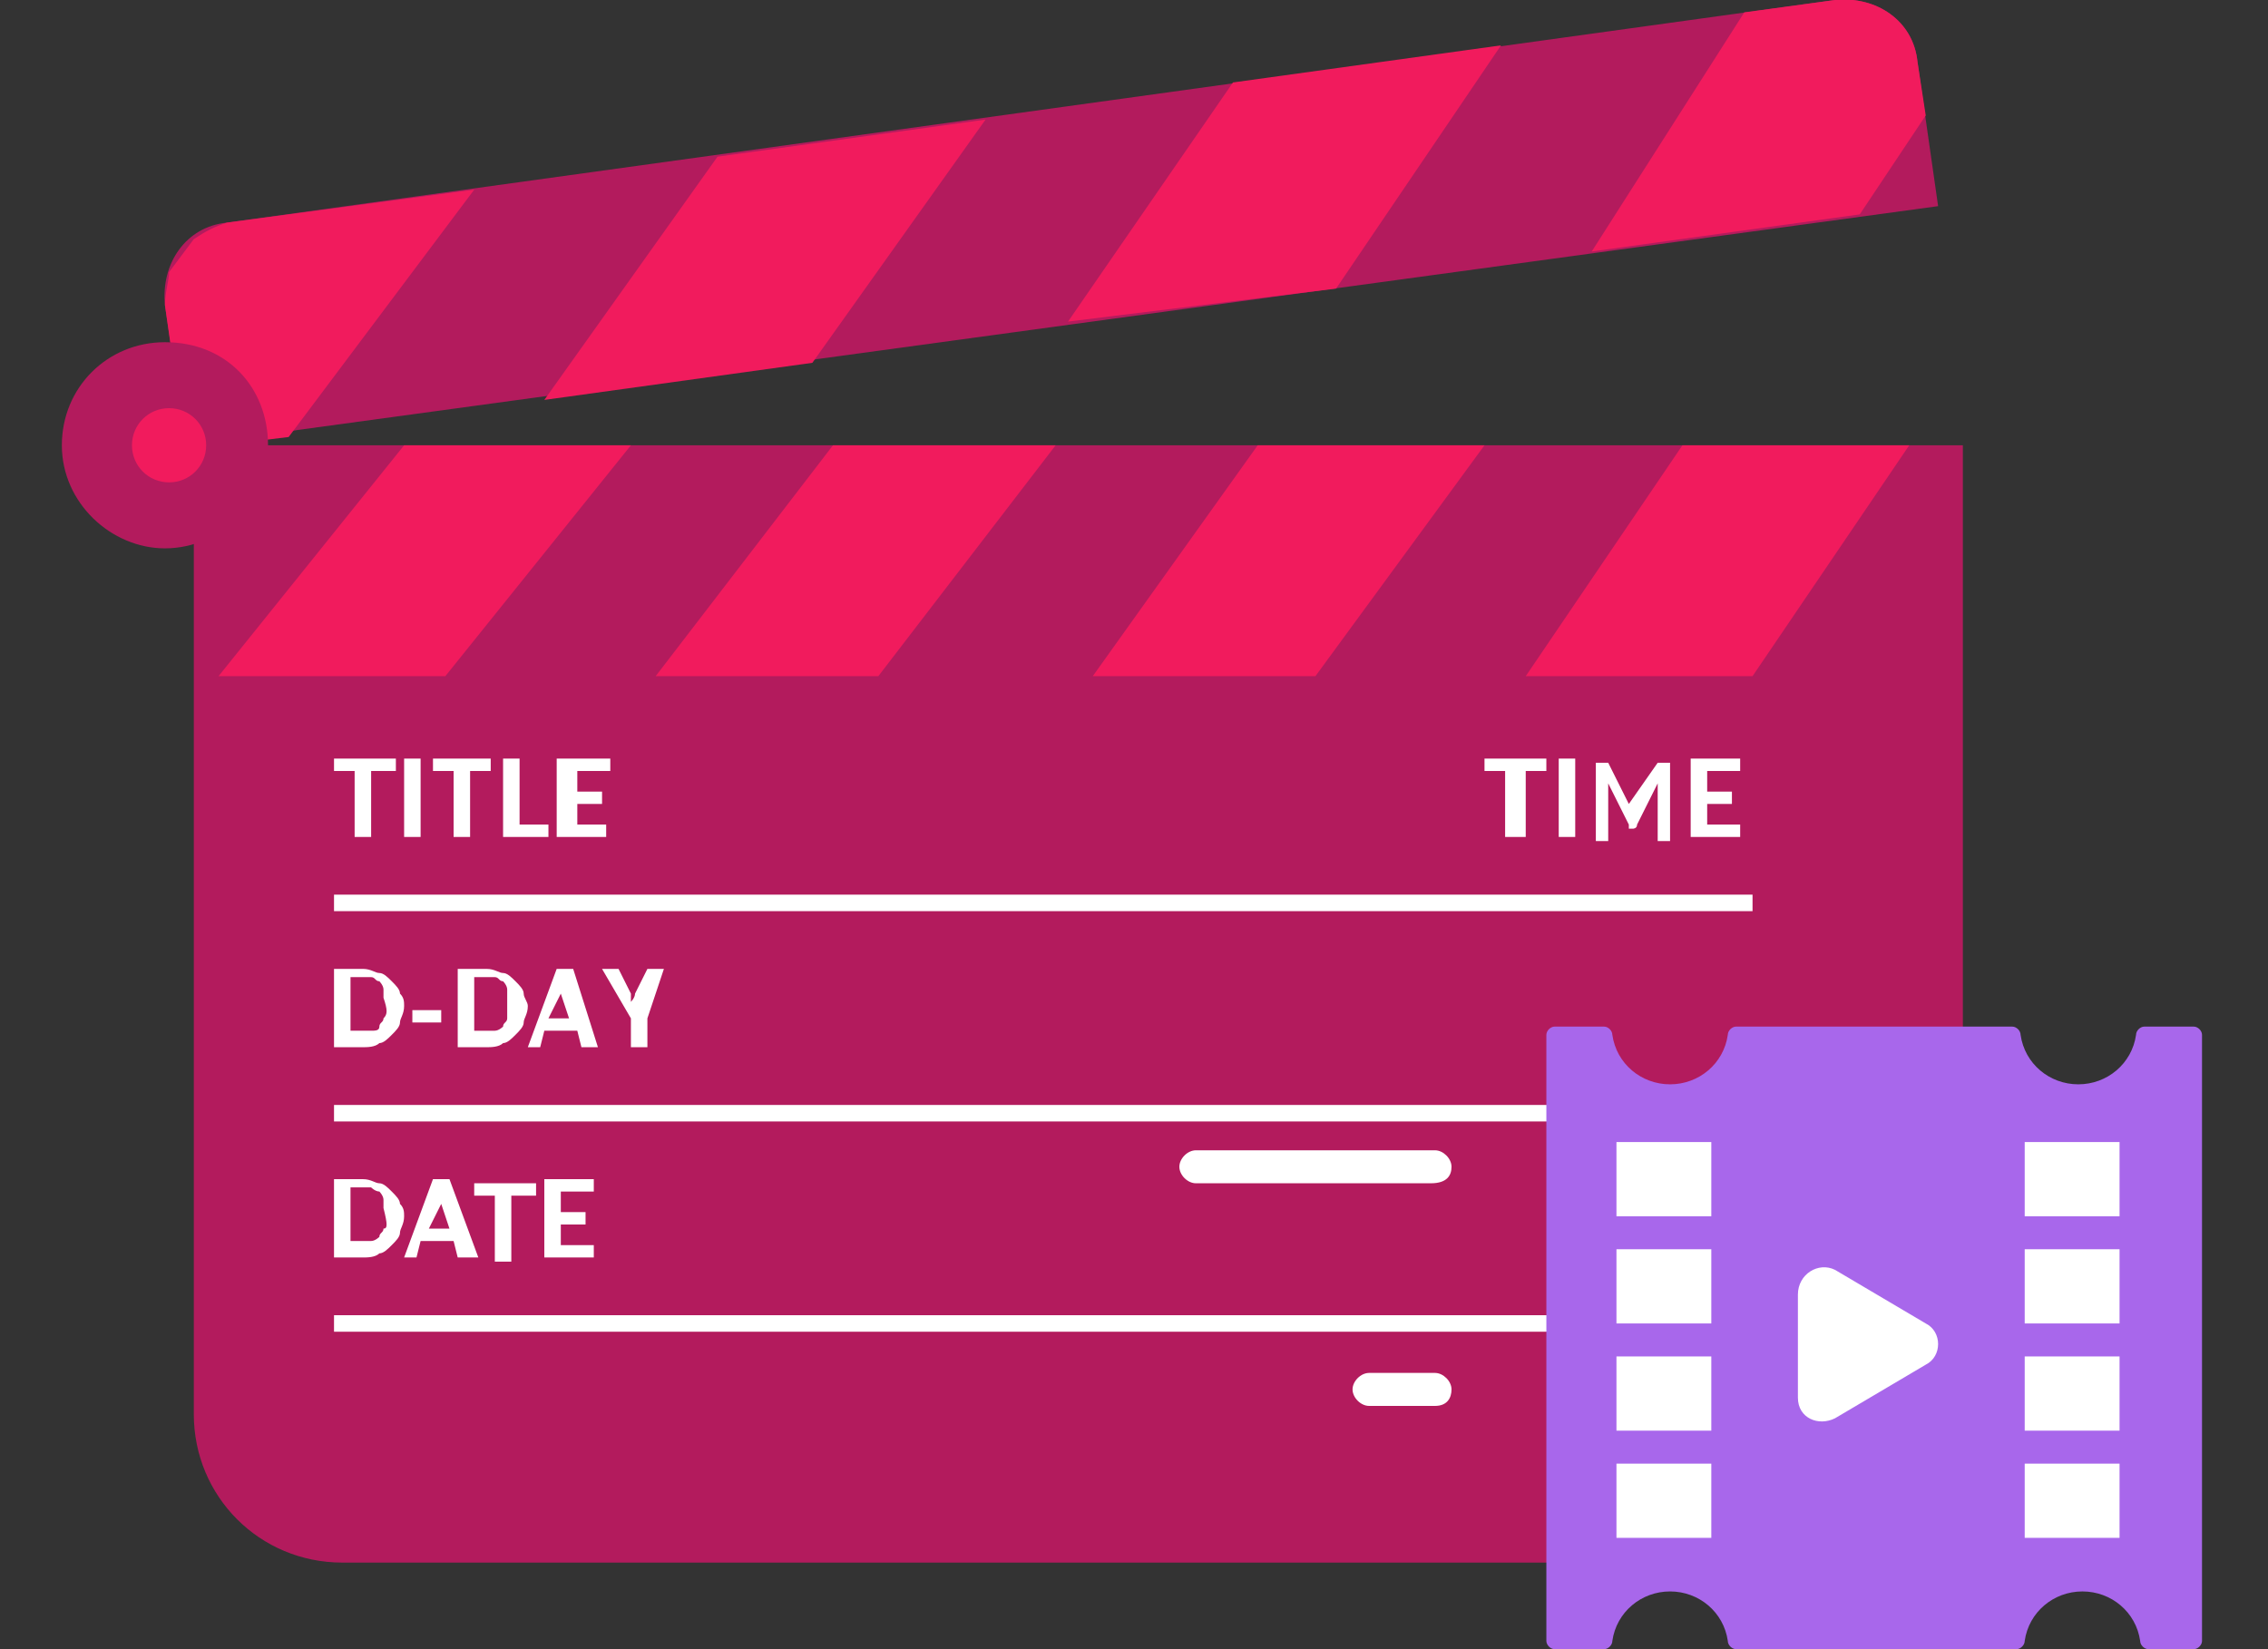
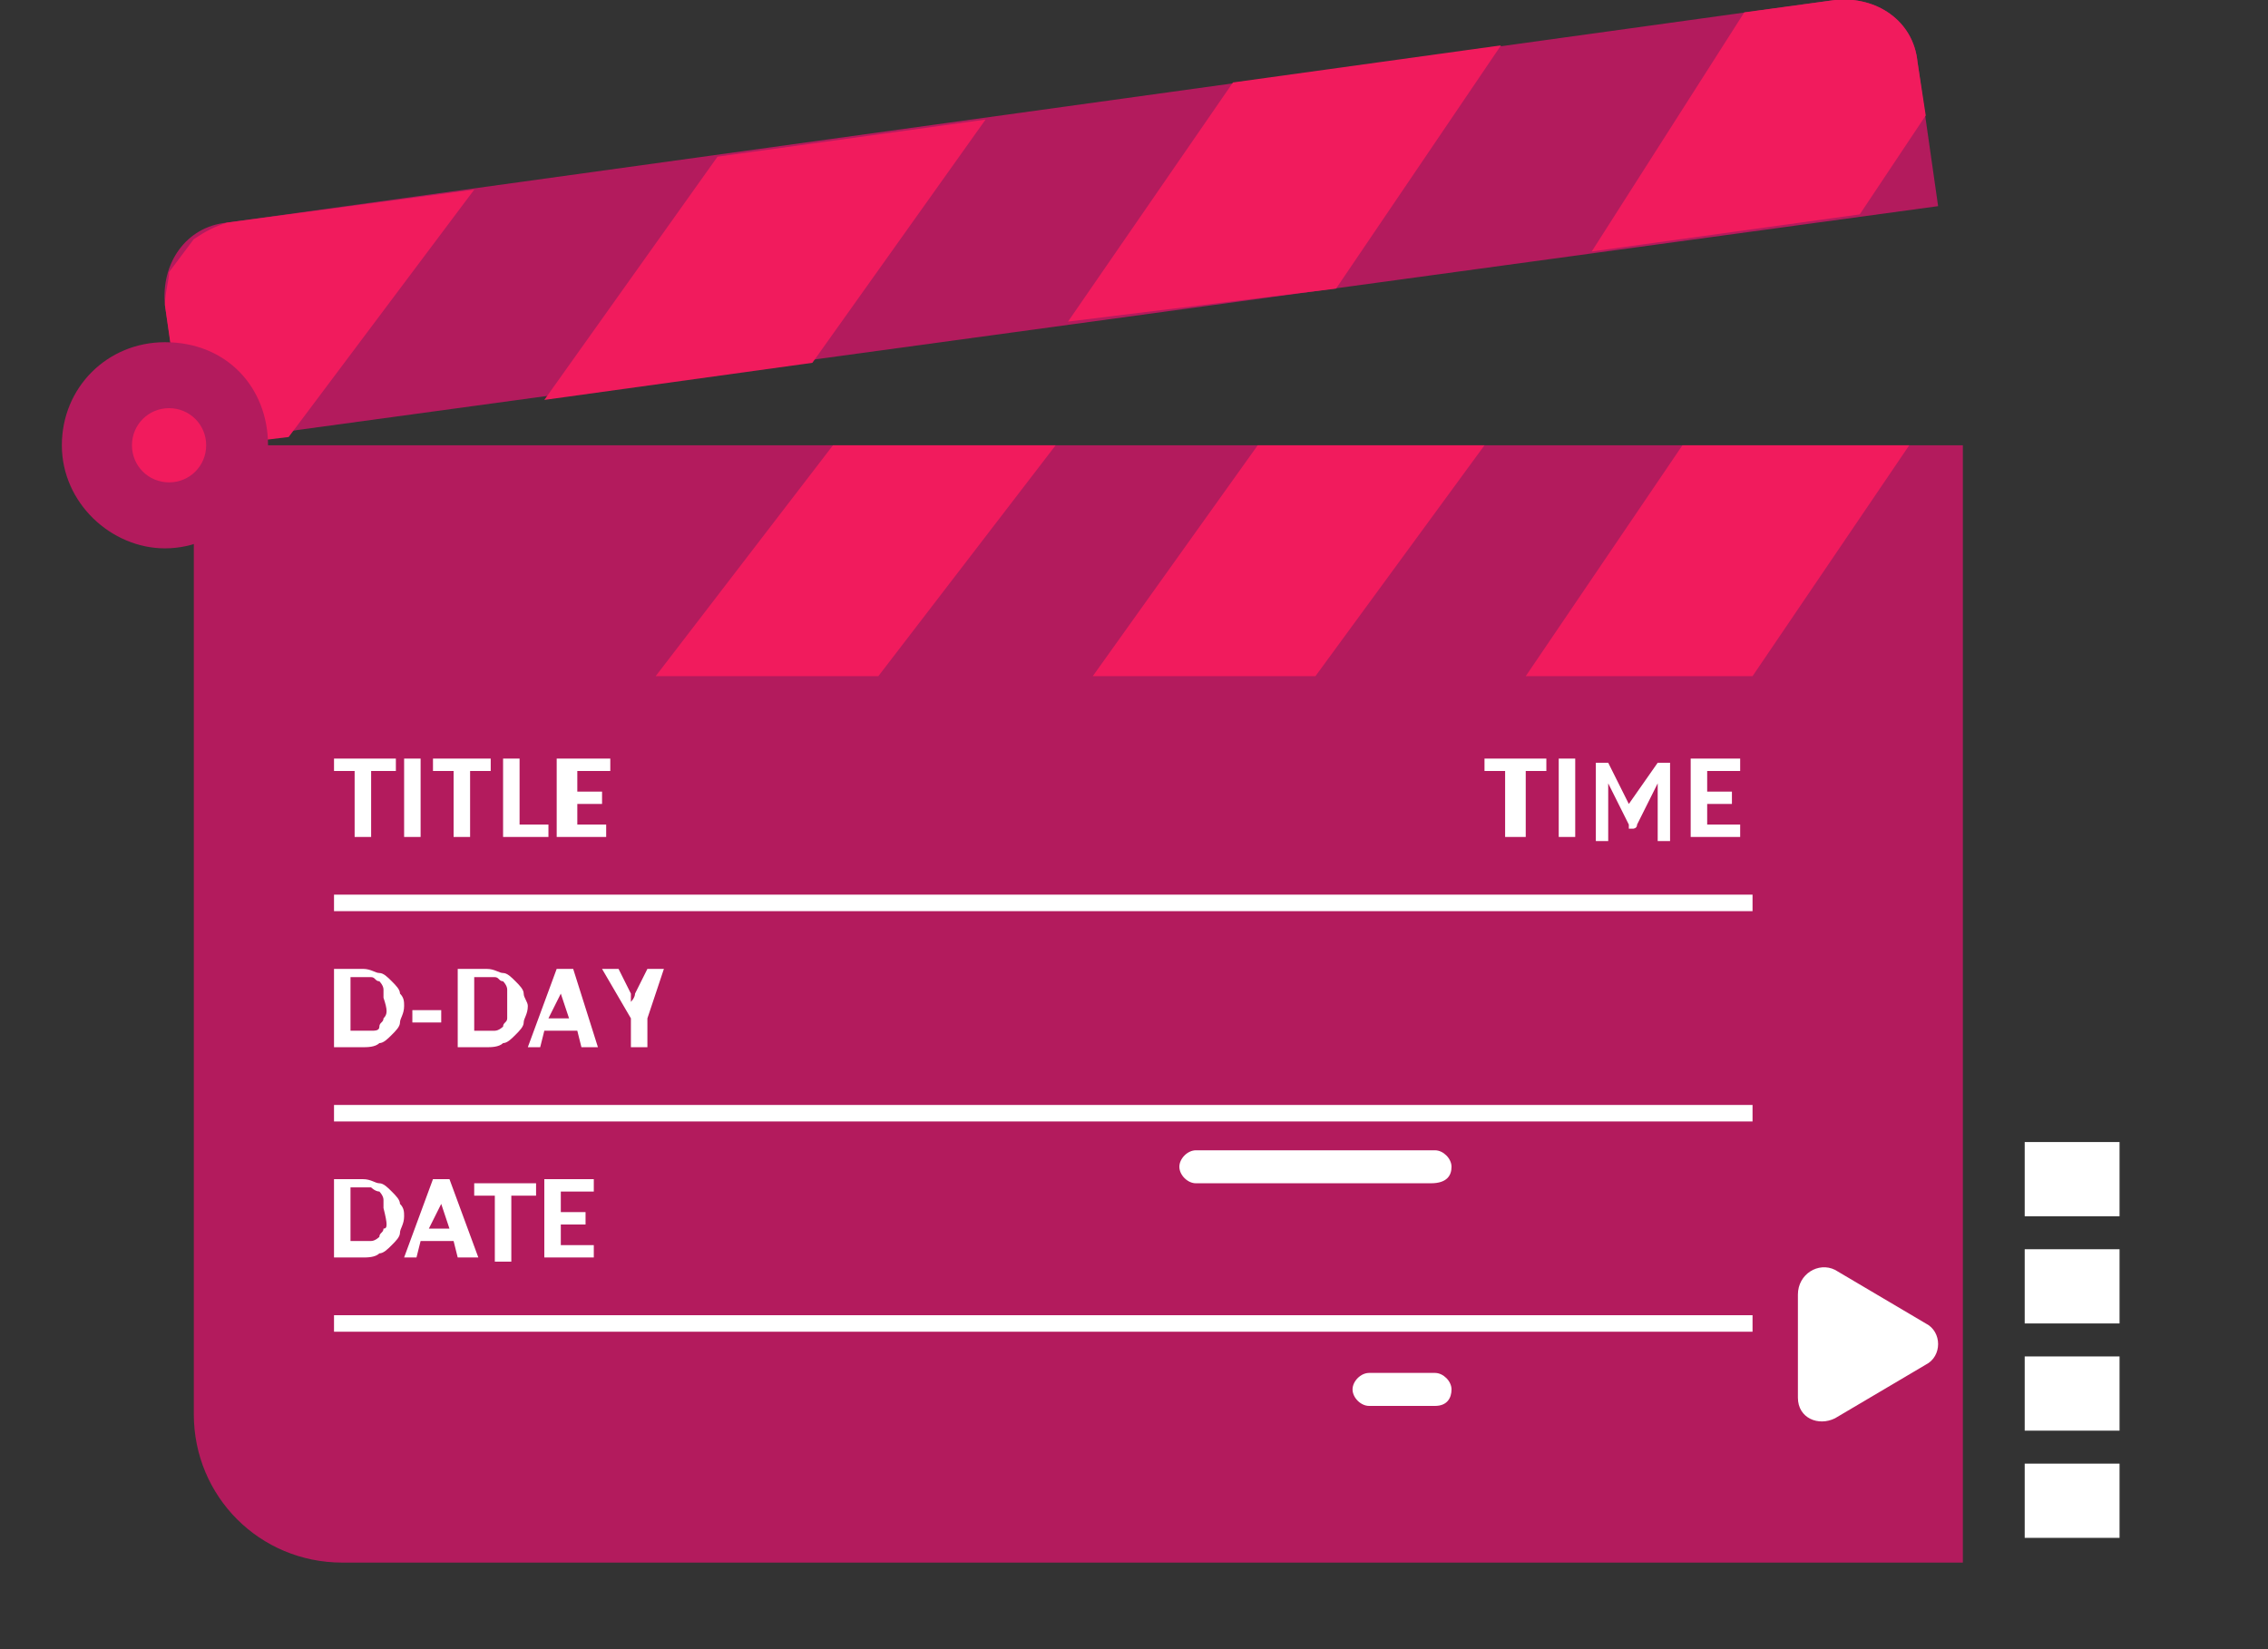
<svg xmlns="http://www.w3.org/2000/svg" enable-background="new 0 0 55 40" height="40" viewBox="0 0 55 40" width="55">
  <rect x="0" y="0" width="55" height="40" fill="#333333" stroke="none" />
  <path d="m8.3 37.9h39.3v-27.1h-42.9v23.5c0 2 1.6 3.6 3.6 3.6z" fill="#b31b5d" />
  <g fill="#f11b5d">
-     <path d="m10.8 16.4h-5.5l4.5-5.6h5.5z" />
    <path d="m21.3 16.4h-5.4l4.3-5.6h5.4z" />
    <path d="m31.9 16.4h-5.4l4-5.6h5.5z" />
    <path d="m42.5 16.4h-5.5l3.8-5.6h5.5z" />
  </g>
  <path d="m4.5 10.8 42.5-5.8-.5-3.5c-.1-1-1-1.6-2-1.5l-39 5.4c-1 .1-1.6 1-1.5 2z" fill="#b31b5d" />
  <path d="m19.7 8.8-6.5.9 4.2-5.9 6.5-.9zm-8.2-4.2-6 .8c-.3.1-.5.2-.8.4l-.6.8c0 .2-.1.5-.1.8l.5 3.5 2.5-.3zm35.2-1.8-.2-1.3c-.1-1-1-1.6-2-1.5l-2.2.3-3.7 5.8 6.5-.9zm-10.3-1.7-6.5.9-4 5.8 6.5-.8z" fill="#f11b5d" />
  <path d="m6.5 10.8c0 1.3-1.1 2.5-2.5 2.5-1.3 0-2.5-1.1-2.5-2.5s1.1-2.5 2.5-2.5c1.5 0 2.5 1.1 2.5 2.5z" fill="#b31b5d" />
  <path d="m4.1 11.7c-.5 0-.9-.4-.9-.9s.4-.9.9-.9.9.4.9.9-.4.9-.9.9z" fill="#f11b5d" />
  <path d="m42.5 22.1h-34.4v-.4h34.4zm0 4.7h-34.4v.4h34.4zm0 5.1h-34.4v.4h34.4zm-7.3-3.6c0-.2-.2-.4-.4-.4h-5.8c-.2 0-.4.2-.4.4s.2.4.4.4h5.7c.4 0 .5-.2.5-.4zm0 5.4c0-.2-.2-.4-.4-.4h-1.6c-.2 0-.4.2-.4.4s.2.4.4.4h1.6c.3 0 .4-.2.4-.4zm-27.1-15.3v.3h.5v1.6h.4v-1.6h.6v-.3zm2.1 0h-.4v1.9h.4zm.3 0v.3h.5v1.6h.4v-1.6h.5v-.3zm2.1 0h-.4v1.9h1.1v-.3h-.7zm.9 0v1.9h1.2v-.3h-.7v-.5h.6v-.3h-.6v-.5h.8v-.3zm-3.8 5.7c0-.1-.1-.2-.2-.3s-.2-.2-.3-.2-.2-.1-.4-.1h-.7v1.9h.7c.1 0 .3 0 .4-.1.1 0 .2-.1.3-.2s.2-.2.2-.3.1-.2.1-.4c0-.1 0-.2-.1-.3zm-.4.6c0 .1-.1.1-.1.2s-.1.1-.2.1-.2 0-.2 0h-.3v-1.3h.3.2c.1 0 .1.1.2.1 0 0 .1.1.1.2v.2c.1.3.1.4 0 .5zm.7.1h.7v-.3h-.7zm2.7-.7c0-.1-.1-.2-.2-.3s-.2-.2-.3-.2-.2-.1-.4-.1h-.7v1.9h.7c.1 0 .3 0 .4-.1.1 0 .2-.1.3-.2s.2-.2.2-.3.1-.2.1-.4c0-.1-.1-.2-.1-.3zm-.4.6c0 .1-.1.1-.1.2 0 0-.1.1-.2.1s-.2 0-.2 0h-.3v-1.3h.3.2c.1 0 .1.1.2.1 0 0 .1.1.1.2v.2zm1.6-1.2h-.4l-.7 1.9h.2.1l.1-.4h.8l.1.4h.1.3zm-.3.6v-.1-.1.1.1l.2.6h-.5zm2.5-.6h-.3s0 0-.1 0l-.3.6c0 .1-.1.2-.1.2v-.1-.1l-.3-.6s0 0-.1 0h-.3l.7 1.2v.7h.4v-.7zm-6.4 5.7c0-.1-.1-.2-.2-.3s-.2-.2-.3-.2-.2-.1-.4-.1h-.7v1.9h.7c.1 0 .3 0 .4-.1.1 0 .2-.1.3-.2s.2-.2.2-.3.1-.2.1-.4c0-.1 0-.2-.1-.3zm-.4.6c0 .1-.1.1-.1.2 0 0-.1.1-.2.1s-.2 0-.2 0h-.3v-1.3h.3.2s.1.1.2.1c0 0 .1.1.1.2v.2c.1.4.1.5 0 .5zm1.6-1.2h-.4l-.7 1.9h.2.1l.1-.4h.8l.1.4h.1.4zm-.2.6v-.1-.1.1.1l.2.6h-.5zm.8-.6v.4h.5v1.6h.4v-1.6h.6v-.3h-1.5zm1.7 0v1.9h1.2v-.3h-.8v-.5h.6v-.3h-.6v-.5h.8v-.3zm22.8-10.2v.3h.5v1.6h.5v-1.6h.5v-.3zm2.2 0h-.4v1.9h.4zm1.3 1.1-.5-1h-.3v1.9h.3v-1.2s0 0 0-.1c0 0 0 0 0-.1l.5 1v.1h.1s.1 0 .1-.1l.5-1v.1s0 0 0 .1v1.2h.3v-1.9h-.3l-.7 1v.1.1-.1c0-.1 0-.1 0-.1zm1.5-1.1v1.9h1.2v-.3h-.8v-.5h.6v-.3h-.6v-.5h.8v-.3z" fill="#fff" />
-   <path d="m52 24.9c-.1 0-.2.1-.2.2-.1.7-.7 1.2-1.4 1.2s-1.3-.5-1.4-1.2c0-.1-.1-.2-.2-.2h-6.7c-.1 0-.2.1-.2.2-.1.7-.7 1.2-1.4 1.2s-1.3-.5-1.4-1.2c0-.1-.1-.2-.2-.2h-1.2c-.1 0-.2.1-.2.2v14.7c0 .1.1.2.2.2h1.2c.1 0 .2-.1.2-.2.1-.7.7-1.2 1.4-1.2s1.3.5 1.4 1.2c0 .1.1.2.2.2h6.8c.1 0 .2-.1.2-.2.1-.7.7-1.2 1.4-1.2s1.3.5 1.4 1.2c0 .1.1.2.2.2h1.1c.1 0 .2-.1.2-.2v-14.7c0-.1-.1-.2-.2-.2z" fill="#a867eb" />
  <path d="m44.5 30.8 2.2 1.3c.4.2.4.8 0 1l-2.2 1.3c-.4.2-.9 0-.9-.5v-2.5c0-.5.5-.8.9-.6z" fill="#fff" />
-   <path d="m41.5 29.5h-2.3v-1.8h2.3zm0 .8h-2.3v1.8h2.3zm0 2.6h-2.3v1.8h2.3zm0 2.6h-2.3v1.8h2.3z" fill="#fff" />
  <path d="m51.4 29.5h-2.3v-1.8h2.3zm0 .8h-2.3v1.8h2.3zm0 2.6h-2.3v1.8h2.3zm0 2.6h-2.3v1.8h2.3z" fill="#fff" />
</svg>